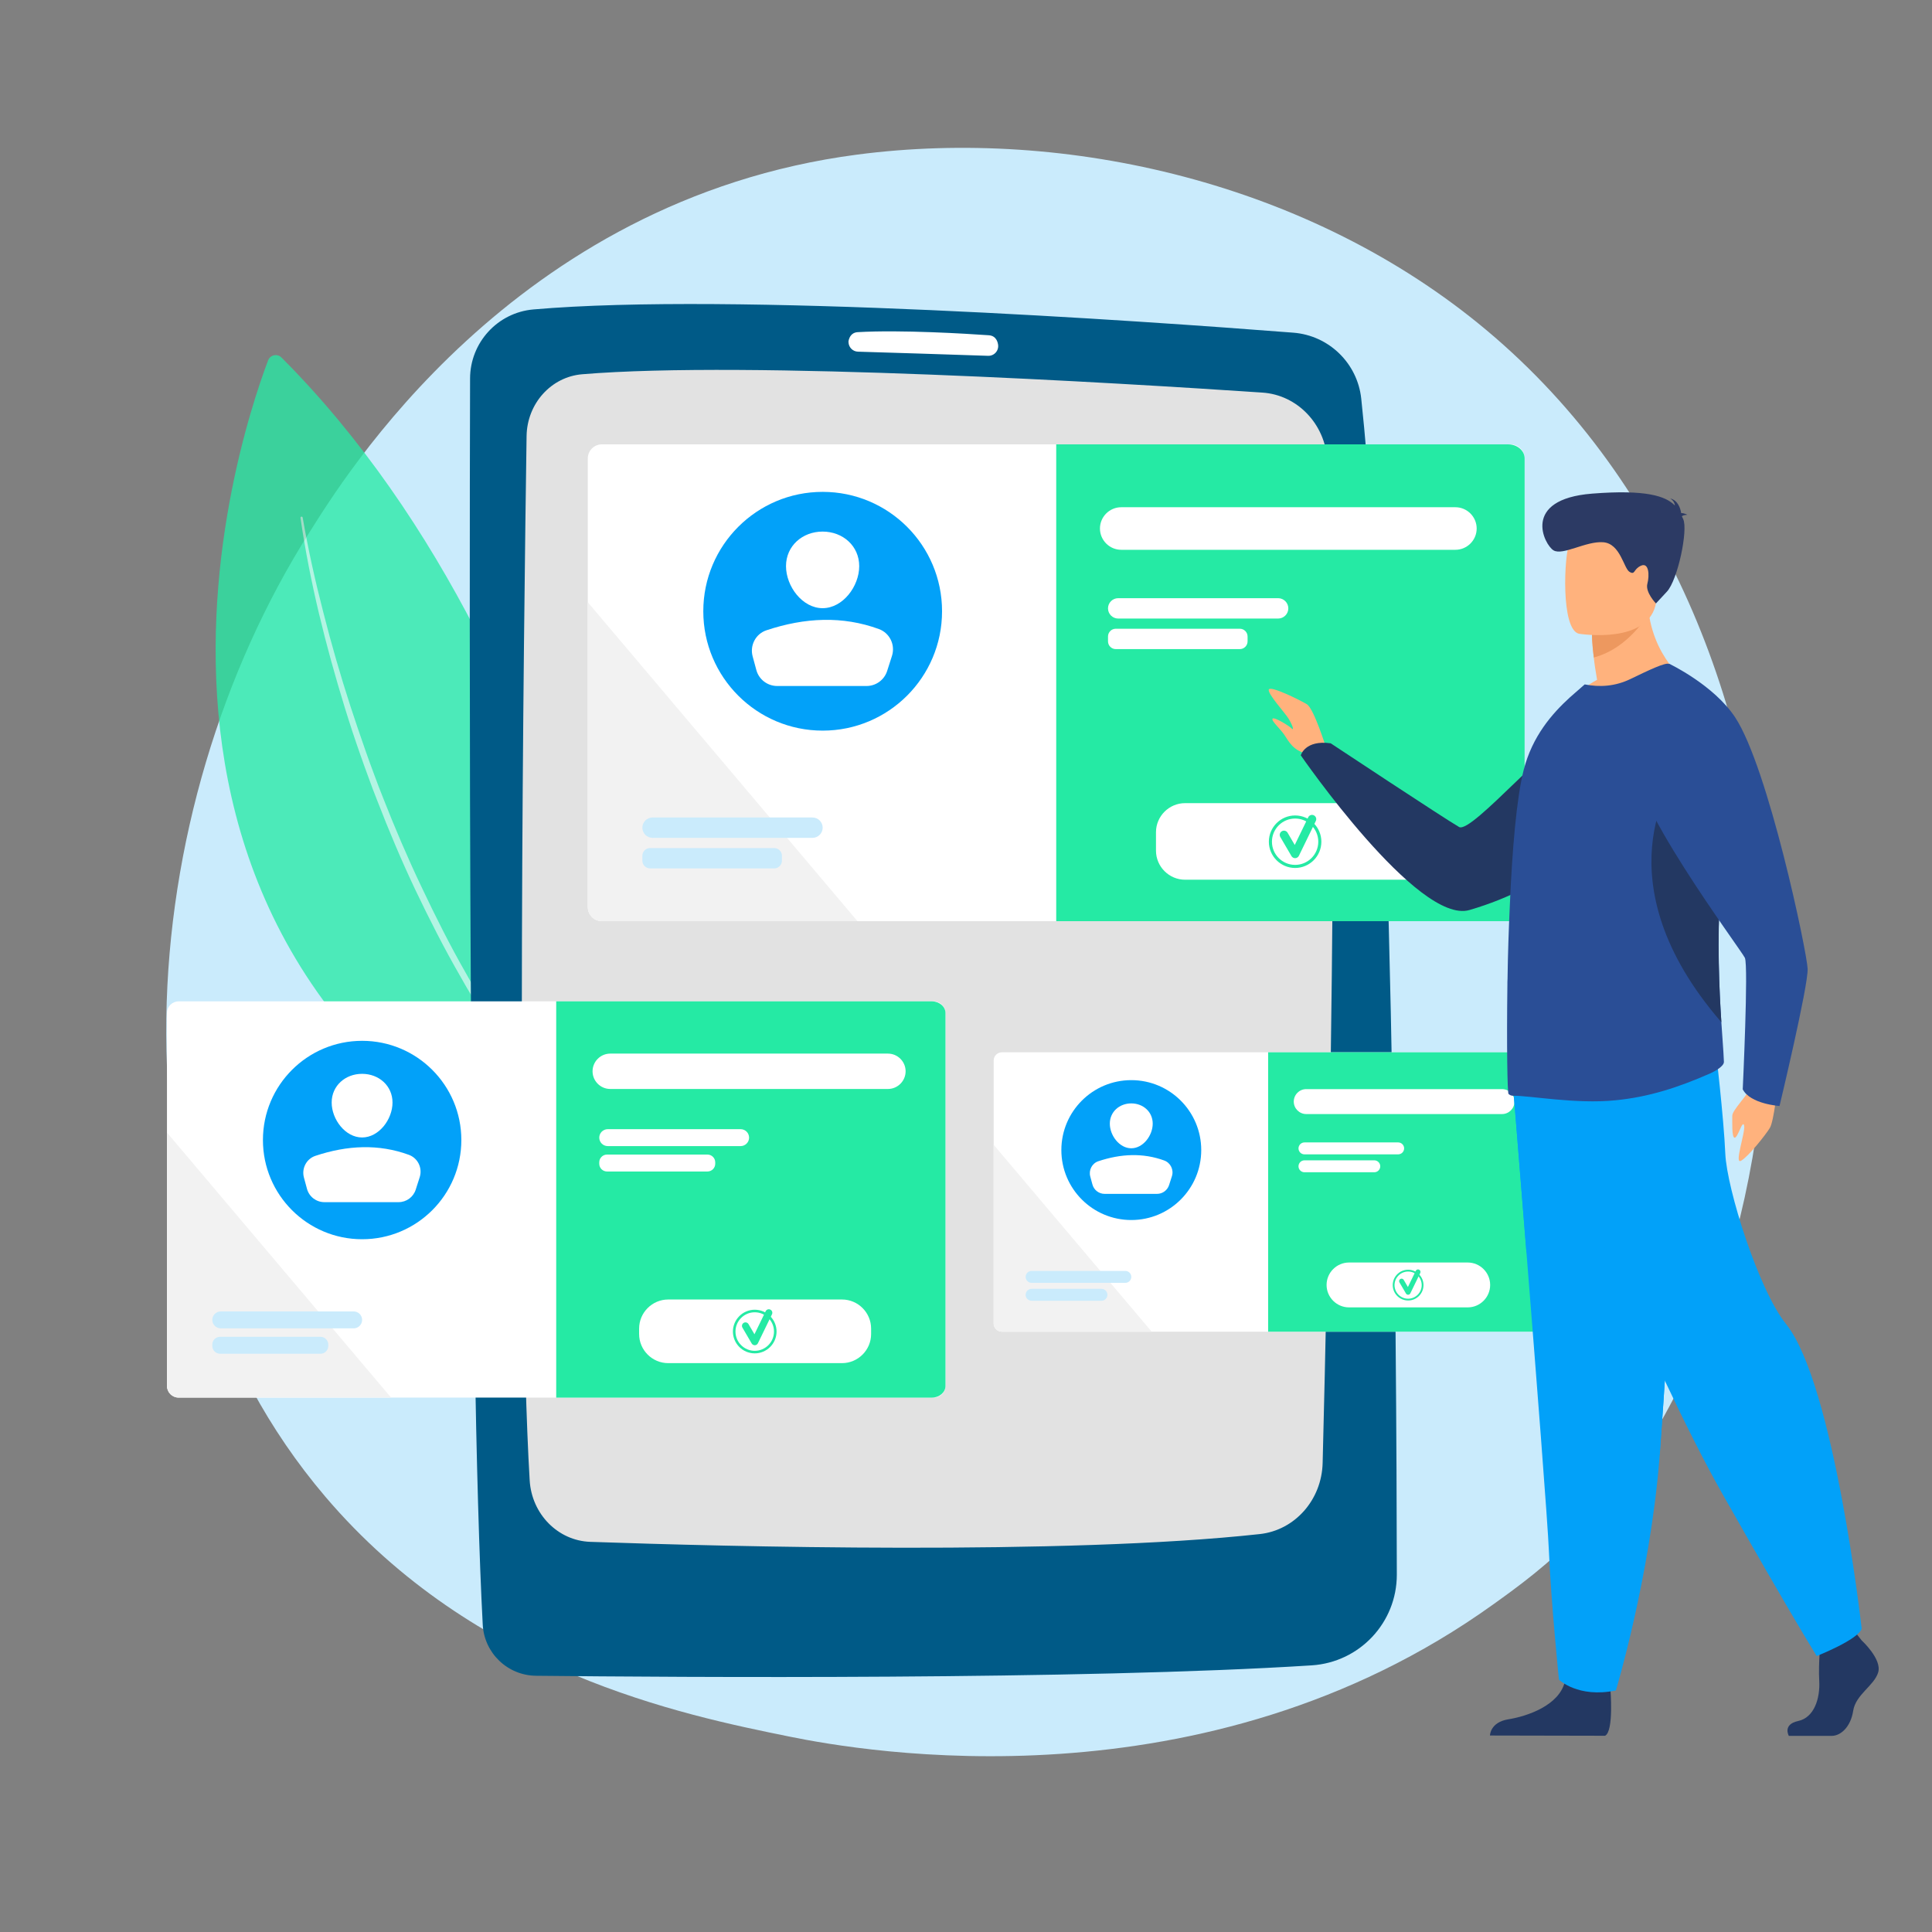
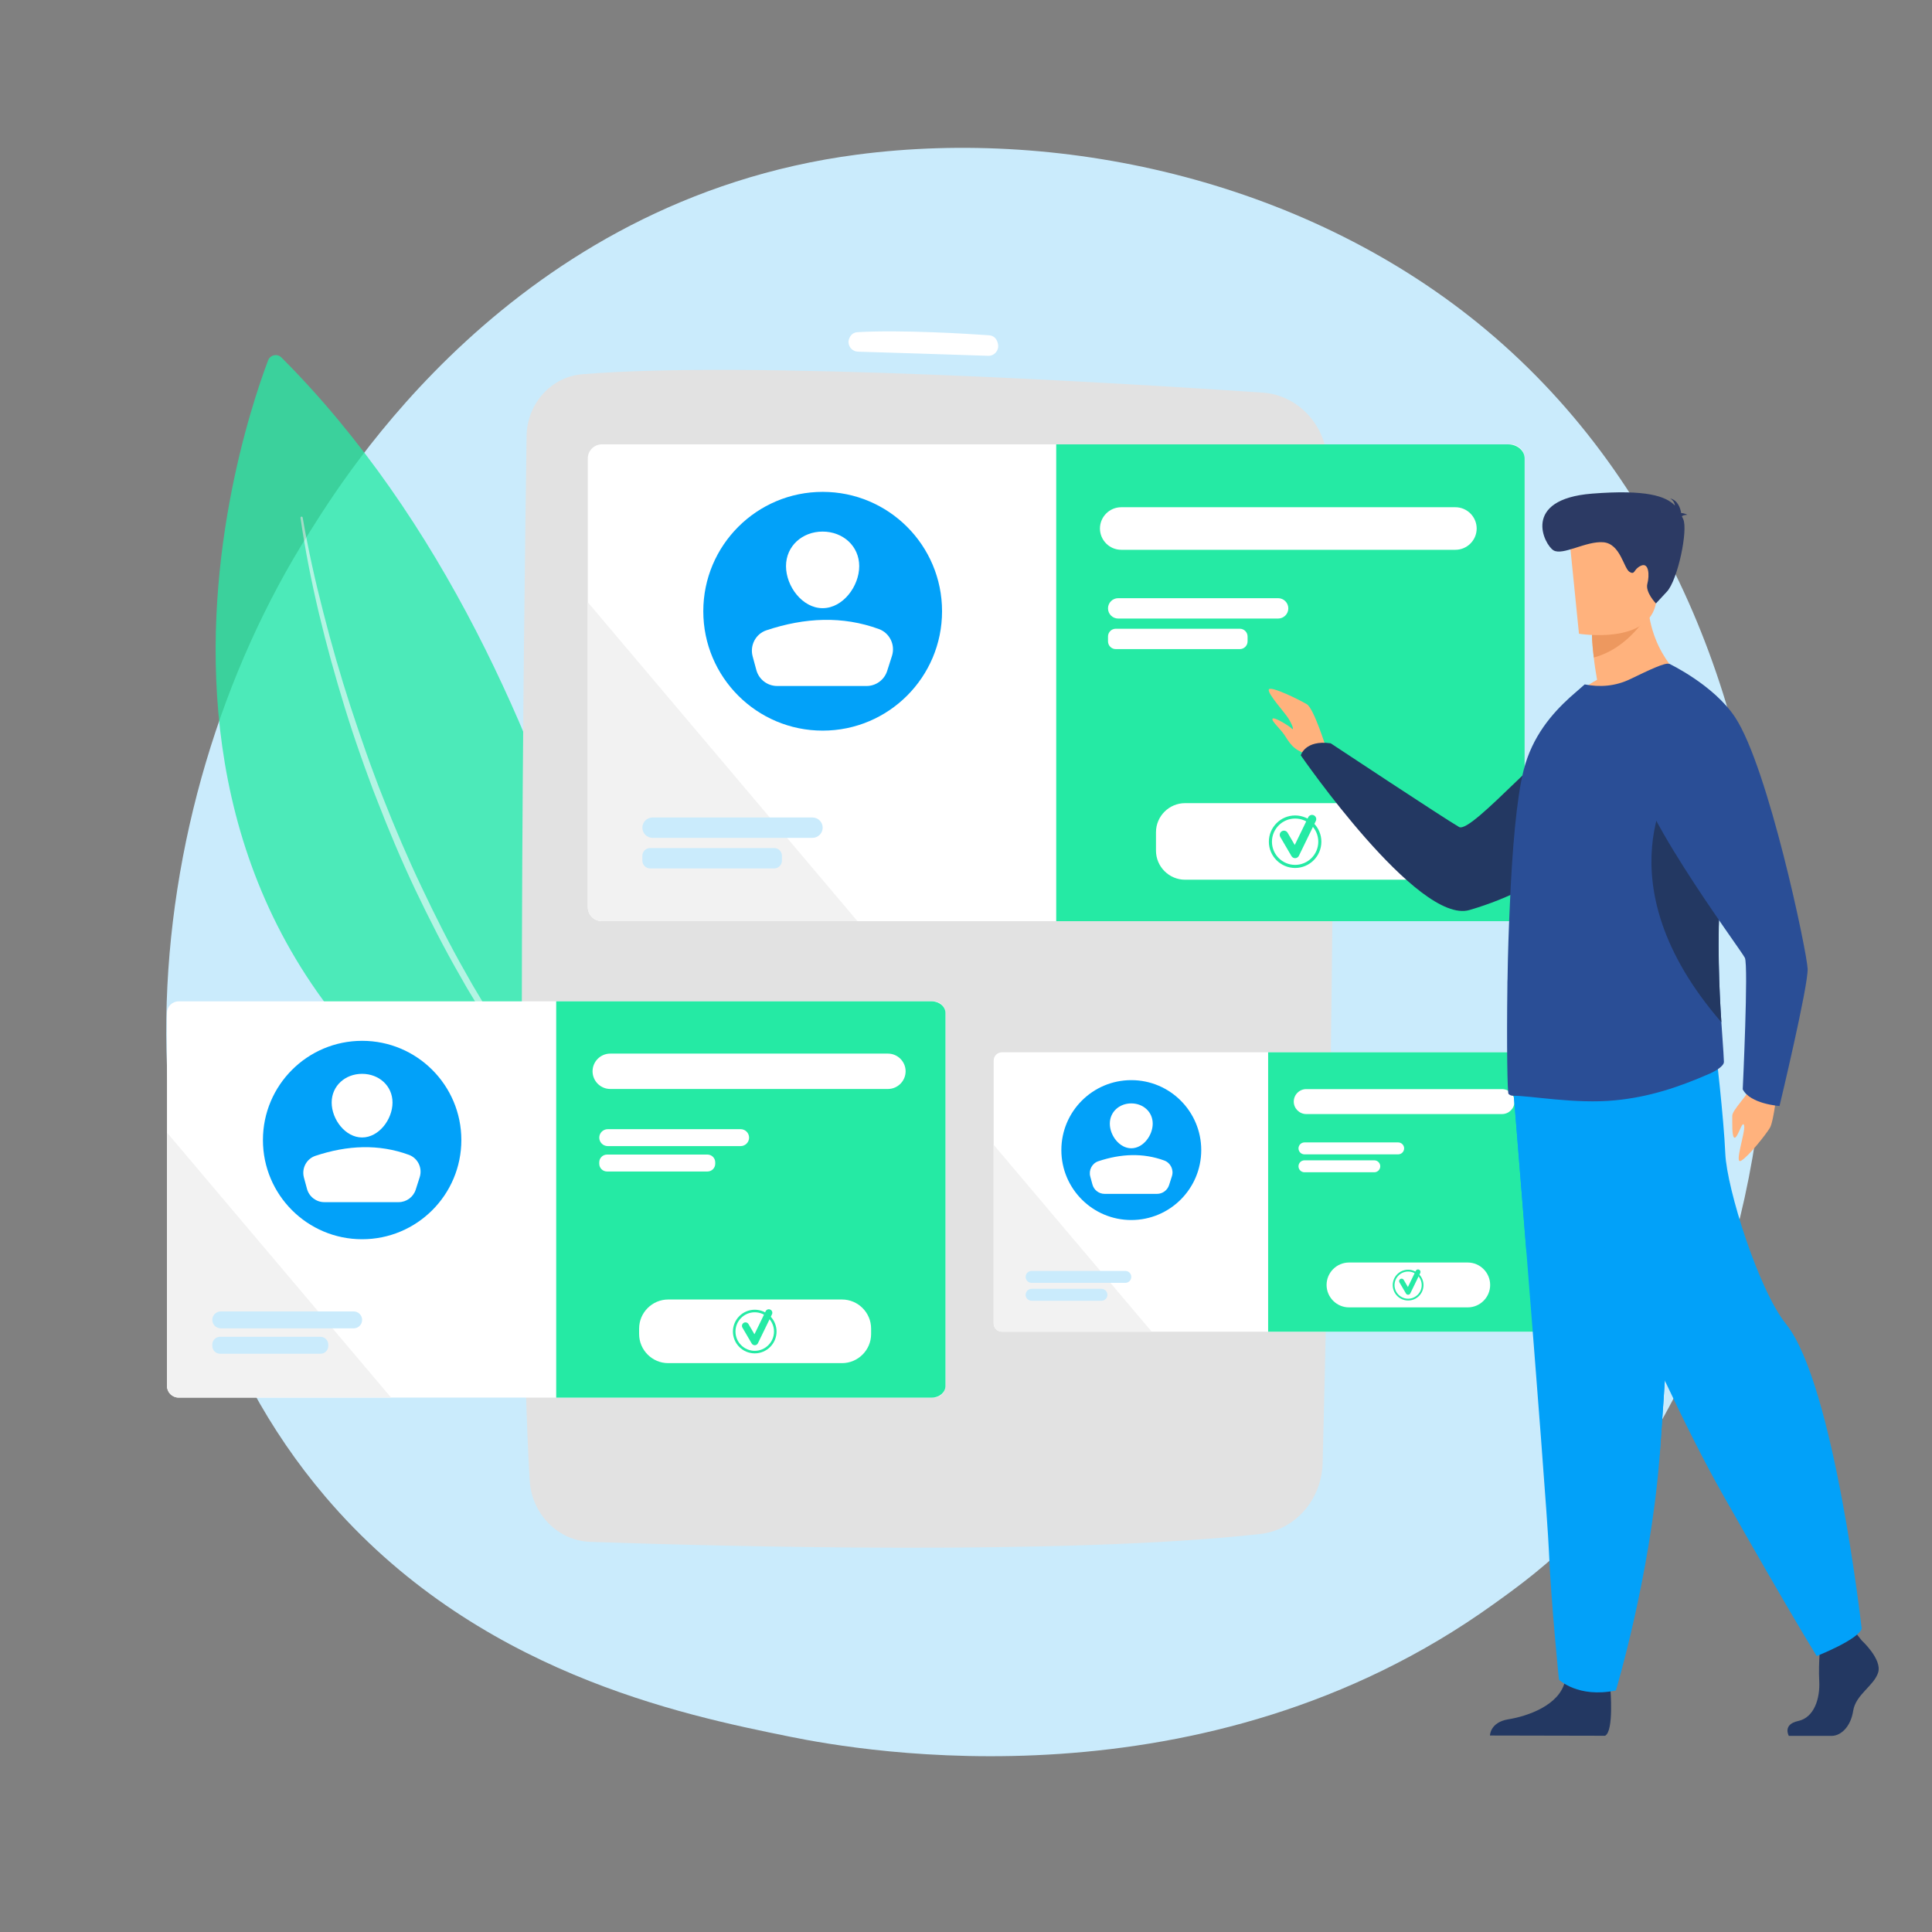
<svg xmlns="http://www.w3.org/2000/svg" version="1.1" id="Calque_1" x="0px" y="0px" viewBox="0 0 1290 1290" style="enable-background:new 0 0 1290 1290;" xml:space="preserve">
  <rect x="0" y="0" width="1290" height="1290" fill="#808080" stroke="none" />
  <style type="text/css">
	.st0{fill:#25EAA4;}
	.st1{fill:#CAEBFC;}
	.st2{opacity:0.76;}
	.st3{opacity:0.62;fill:#FFFFFF;}
	.st4{fill:#005A87;}
	.st5{fill:#E2E2E2;}
	.st6{fill:#FFFFFF;}
	.st7{fill:#F2F2F2;}
	.st8{fill:#02A1F9;}
	.st9{fill:#FFB27D;}
	.st10{fill:#233862;}
	.st11{fill:#2A4E96;}
	.st12{fill:#ED985F;}
	.st13{fill:#2C3A64;}
</style>
  <path class="st0" d="M2203.23,515.47" />
  <path class="st1" d="M1056.02,1021.58c-21.95,23.11-42.72,38.01-59.13,49.78c-192.88,138.39-421.11,98.05-469.62,88.2  c-71.63-14.55-210.08-42.67-310.18-160.38C65.66,821.08,89.24,540.5,206.71,355.29c21.49-33.88,134.99-221.92,365.68-252.07  c139.61-18.25,302.35,18.56,420.2,117.29C1239.97,427.77,1222.36,846.47,1056.02,1021.58z" />
  <g class="st2">
    <path class="st0" d="M438.33,824.14c0,0-35.45-370.07-250.36-585.41c-2.8-2.81-7.57-1.81-8.97,1.9   C156.86,299.23,33.07,675.14,438.33,824.14z" />
    <path class="st3" d="M202.1,345.6c3.67,21.34,8.41,42.53,13.84,63.5c5.34,21,11.35,41.83,18.04,62.44   c3.38,10.29,6.83,20.56,10.45,30.77c1.75,5.13,3.69,10.18,5.56,15.26l2.84,7.61l2.97,7.56c7.9,20.16,16.42,40.09,25.73,59.63   c9.25,19.57,18.97,38.94,29.73,57.73c1.33,2.36,2.62,4.74,3.98,7.08l4.15,6.97l4.15,6.97c1.39,2.32,2.74,4.67,4.22,6.93l8.7,13.71   l2.17,3.43l2.27,3.37l4.54,6.73c5.92,9.07,12.42,17.73,18.73,26.53c3.22,4.35,6.61,8.57,9.91,12.87l4.98,6.42   c1.68,2.12,3.46,4.16,5.17,6.26l10.36,12.51l10.82,12.12l5.42,6.06l5.65,5.84l11.27,11.72l0.01,0.01c0.29,0.3,0.28,0.77-0.02,1.05   c-0.29,0.28-0.74,0.27-1.03,0c-31.42-30.03-59.81-63.33-84.43-99.22l-4.65-6.71l-2.32-3.36l-2.22-3.42l-8.83-13.73   c-1.5-2.27-2.86-4.63-4.27-6.95l-4.21-6.99l-4.21-6.99c-1.37-2.35-2.68-4.73-4.03-7.1c-10.89-18.85-20.75-38.27-30.13-57.9   c-9.33-19.66-17.76-39.73-25.62-60.02l-2.95-7.6l-2.81-7.66c-1.85-5.11-3.79-10.2-5.52-15.35c-1.75-5.15-3.61-10.26-5.27-15.44   c-1.65-5.18-3.36-10.34-4.95-15.54c-12.78-41.56-23.39-83.85-29.65-126.91c-0.06-0.41,0.22-0.79,0.63-0.84   c0.4-0.06,0.77,0.21,0.84,0.61L202.1,345.6z" />
  </g>
  <g>
    <g>
-       <path class="st4" d="M356.17,206.61c-23.91,2.08-42.24,22.1-42.3,46.1c-0.42,146.75-1.1,652.94,8.46,832.1    c1.01,18.98,16.57,33.89,35.58,34.1c94.01,1.01,364.41,2.87,517.93-6.95c31.97-2.05,56.85-28.53,56.82-60.57    c-0.19-154.02-2.65-587.18-23.75-785.17c-2.53-23.72-21.6-42.24-45.38-44.09C761,214.14,488.73,195.08,356.17,206.61z" />
      <path class="st5" d="M351.6,291.17c-1.85,125.53-7.1,543.13,2.07,697.26c1.34,22.53,18.84,40.31,40.45,41.07    c88.96,3.1,317.1,9.1,447.09-5.2c23.41-2.58,41.3-22.86,41.92-47.43c3.25-128.11,12.03-517.05,3.12-669.45    c-1.42-24.31-20-43.71-43.28-45.28c-96.33-6.49-343.68-21.46-454.23-12.25C368,251.6,351.92,269.44,351.6,291.17z" />
      <path class="st6" d="M566.55,228.44c0.08,3.47,2.84,6.27,6.31,6.37c17.12,0.52,65.34,2,86.89,2.77c4.25,0.15,7.5-3.74,6.6-7.89    c-0.07-0.13-0.63-5.46-6.07-5.84c-14.58-1.01-58.57-3.75-87.64-2.07C566.68,222.13,566.36,228.92,566.55,228.44z" />
    </g>
  </g>
  <g>
    <path class="st6" d="M1018,306.09v299.62c0,5.15-4.22,9.37-9.39,9.37H401.84c-5.15,0-9.37-4.22-9.37-9.37V306.09   c0-5.17,4.22-9.39,9.37-9.39h606.77C1013.78,296.7,1018,300.92,1018,306.09z" />
    <path class="st0" d="M1018,306.09v299.62c0,5.15-4.9,9.37-10.91,9.37H705.24V296.71h301.85C1013.09,296.71,1018,300.93,1018,306.09   z" />
    <g>
      <path class="st6" d="M853.41,413.01H746.62c-3.74,0-6.8-3.06-6.8-6.8l0,0c0-3.74,3.06-6.8,6.8-6.8h106.79c3.74,0,6.8,3.06,6.8,6.8    l0,0C860.21,409.95,857.15,413.01,853.41,413.01z" />
      <path class="st6" d="M827.84,433.41h-82.85c-2.84,0-5.17-2.33-5.17-5.17v-3.26c0-2.84,2.33-5.17,5.17-5.17h82.85    c2.84,0,5.17,2.33,5.17,5.17v3.26C833.01,431.08,830.68,433.41,827.84,433.41z" />
    </g>
    <path class="st7" d="M572.55,615.08H401.84c-5.15,0-9.37-4.22-9.37-9.37V402.1C439.01,457.08,530.13,564.87,572.55,615.08z" />
    <g>
      <path class="st1" d="M542.5,559.44H435.71c-3.74,0-6.8-3.06-6.8-6.8l0,0c0-3.74,3.06-6.8,6.8-6.8H542.5c3.74,0,6.8,3.06,6.8,6.8    l0,0C549.3,556.37,546.24,559.44,542.5,559.44z" />
      <path class="st1" d="M516.93,579.84h-82.85c-2.84,0-5.17-2.33-5.17-5.17v-3.26c0-2.84,2.33-5.17,5.17-5.17h82.85    c2.84,0,5.17,2.33,5.17,5.17v3.26C522.1,577.51,519.77,579.84,516.93,579.84z" />
    </g>
  </g>
  <path class="st6" d="M938.83,587.39H791.28c-10.69,0-19.43-8.74-19.43-19.43v-12.27c0-10.69,8.74-19.43,19.43-19.43h147.54  c10.69,0,19.43,8.74,19.43,19.43v12.27C958.26,578.64,949.51,587.39,938.83,587.39z" />
  <g>
    <g>
      <path class="st0" d="M864.75,573c-1,0-1.93-0.53-2.44-1.4l-7.44-12.72c-0.79-1.35-0.34-3.08,1.01-3.86    c1.35-0.79,3.08-0.33,3.86,1.01l4.77,8.16l8.99-18.49c0.68-1.4,2.37-1.99,3.77-1.31c1.4,0.68,1.99,2.37,1.31,3.77l-11.3,23.25    c-0.46,0.94-1.39,1.55-2.43,1.59C864.82,572.99,864.79,573,864.75,573z" />
    </g>
    <g>
      <path class="st0" d="M864.75,579.54c-9.66,0-17.53-7.86-17.53-17.53c0-9.66,7.86-17.53,17.53-17.53c9.66,0,17.53,7.86,17.53,17.53    C882.28,571.68,874.41,579.54,864.75,579.54z M864.75,546.54c-8.53,0-15.47,6.94-15.47,15.47c0,8.53,6.94,15.47,15.47,15.47    c8.53,0,15.47-6.94,15.47-15.47C880.22,553.48,873.28,546.54,864.75,546.54z" />
    </g>
  </g>
  <path class="st6" d="M971.77,367.1H748.65c-7.81,0-14.21-6.39-14.21-14.21l0,0c0-7.82,6.39-14.21,14.21-14.21h223.12  c7.81,0,14.21,6.39,14.21,14.21l0,0C985.98,360.71,979.58,367.1,971.77,367.1z" />
  <g>
    <circle class="st8" cx="549.3" cy="408.13" r="79.71" />
    <path class="st6" d="M573.7,378.01c0,13.5-10.94,28.07-24.44,28.07c-13.5,0-24.44-14.57-24.44-28.07   c0-13.5,10.94-23.07,24.44-23.07C562.76,354.94,573.7,364.52,573.7,378.01z" />
    <path class="st6" d="M518.94,458.04h59.66c6.28,0,11.84-4.06,13.75-10.04l3.21-10.03c2.35-7.35-1.47-15.3-8.71-17.95   c-24.28-8.88-49.38-7.74-75.1,0.82c-7.2,2.4-11.2,10.1-9.21,17.43l2.47,9.11C506.71,453.67,512.42,458.04,518.94,458.04z" />
  </g>
  <g>
    <path class="st6" d="M631.29,676.41V925.4c0,4.28-3.5,7.78-7.8,7.78H119.26c-4.28,0-7.78-3.5-7.78-7.78V676.41   c0-4.3,3.5-7.8,7.78-7.8h504.23C627.79,668.61,631.29,672.11,631.29,676.41z" />
    <path class="st0" d="M631.29,676.41v248.99c0,4.28-4.08,7.79-9.06,7.79H371.38V668.61h250.84   C627.21,668.61,631.29,672.11,631.29,676.41z" />
    <g>
      <path class="st6" d="M494.52,765.25h-88.74c-3.11,0-5.65-2.54-5.65-5.65l0,0c0-3.11,2.54-5.65,5.65-5.65h88.74    c3.11,0,5.65,2.54,5.65,5.65l0,0C500.17,762.71,497.62,765.25,494.52,765.25z" />
      <path class="st6" d="M472.39,782.21h-67.1c-2.84,0-5.17-2.33-5.17-5.17v-0.96c0-2.84,2.33-5.17,5.17-5.17h67.1    c2.84,0,5.17,2.33,5.17,5.17v0.96C477.56,779.88,475.24,782.21,472.39,782.21z" />
    </g>
    <path class="st7" d="M261.12,933.18H119.26c-4.28,0-7.78-3.5-7.78-7.78v-169.2C150.15,801.88,225.87,891.46,261.12,933.18z" />
    <g>
      <path class="st1" d="M236.15,886.94H147.4c-3.11,0-5.65-2.54-5.65-5.65l0,0c0-3.11,2.54-5.65,5.65-5.65h88.74    c3.11,0,5.65,2.54,5.65,5.65l0,0C241.8,884.39,239.25,886.94,236.15,886.94z" />
      <path class="st1" d="M214.02,903.89h-67.1c-2.84,0-5.17-2.33-5.17-5.17v-0.97c0-2.84,2.33-5.17,5.17-5.17h67.1    c2.84,0,5.17,2.33,5.17,5.17v0.96C219.19,901.57,216.87,903.89,214.02,903.89z" />
    </g>
  </g>
  <path class="st6" d="M562.21,910.17H446.17c-10.69,0-19.43-8.74-19.43-19.43v-3.63c0-10.69,8.74-19.43,19.43-19.43h116.04  c10.69,0,19.43,8.74,19.43,19.43v3.63C581.64,901.42,572.9,910.17,562.21,910.17z" />
  <g>
    <g>
      <path class="st0" d="M503.94,898.21c-0.83,0-1.6-0.44-2.03-1.16l-6.18-10.57c-0.65-1.12-0.28-2.56,0.84-3.21    c1.12-0.65,2.56-0.28,3.21,0.84l3.97,6.78l7.47-15.37c0.57-1.17,1.97-1.65,3.14-1.08c1.17,0.57,1.65,1.97,1.08,3.14l-9.39,19.32    c-0.38,0.78-1.16,1.29-2.02,1.32C504,898.21,503.97,898.21,503.94,898.21z" />
    </g>
    <g>
      <path class="st0" d="M503.94,903.65c-8.03,0-14.57-6.53-14.57-14.57c0-8.03,6.53-14.57,14.57-14.57c8.03,0,14.57,6.53,14.57,14.57    C518.5,897.11,511.97,903.65,503.94,903.65z M503.94,876.22c-7.09,0-12.86,5.77-12.86,12.86c0,7.09,5.77,12.86,12.86,12.86    c7.09,0,12.86-5.77,12.86-12.86C516.8,881.99,511.03,876.22,503.94,876.22z" />
    </g>
  </g>
  <path class="st6" d="M592.87,727.11H407.46c-6.49,0-11.81-5.31-11.81-11.81l0,0c0-6.49,5.31-11.81,11.81-11.81h185.41  c6.49,0,11.81,5.31,11.81,11.81l0,0C604.68,721.79,599.37,727.11,592.87,727.11z" />
  <g>
    <circle class="st8" cx="241.8" cy="761.2" r="66.24" />
    <path class="st6" d="M262.08,736.17c0,11.22-9.09,23.32-20.31,23.32c-11.22,0-20.31-12.11-20.31-23.32   c0-11.22,9.09-19.17,20.31-19.17C252.99,717,262.08,724.96,262.08,736.17z" />
    <path class="st6" d="M216.57,802.68h49.57c5.22,0,9.84-3.37,11.43-8.34l2.67-8.34c1.95-6.1-1.22-12.71-7.24-14.92   c-20.17-7.38-41.04-6.43-62.41,0.68c-5.99,1.99-9.31,8.4-7.66,14.49l2.05,7.57C206.41,799.05,211.15,802.68,216.57,802.68z" />
  </g>
  <g>
    <path class="st6" d="M1030,708.12v175.56c0,3.02-2.47,5.49-5.5,5.49H668.96c-3.02,0-5.49-2.47-5.49-5.49V708.12   c0-3.03,2.47-5.5,5.49-5.5h355.54C1027.53,702.62,1030,705.09,1030,708.12z" />
    <path class="st0" d="M1030,708.12v175.56c0,3.02-2.87,5.49-6.39,5.49H846.74V702.62h176.87C1027.12,702.62,1030,705.09,1030,708.12   z" />
    <g>
      <path class="st6" d="M933.56,770.76h-62.57c-2.19,0-3.98-1.79-3.98-3.98l0,0c0-2.19,1.79-3.98,3.98-3.98h62.57    c2.19,0,3.98,1.79,3.98,3.98l0,0C937.54,768.97,935.75,770.76,933.56,770.76z" />
      <path class="st6" d="M917.62,782.72h-46.63c-2.19,0-3.98-1.79-3.98-3.98v0c0-2.19,1.79-3.98,3.98-3.98h46.63    c2.19,0,3.98,1.79,3.98,3.98l0,0C921.61,780.93,919.81,782.72,917.62,782.72z" />
    </g>
    <path class="st7" d="M768.99,889.17H668.96c-3.02,0-5.49-2.47-5.49-5.49V764.37C690.74,796.59,744.13,859.75,768.99,889.17z" />
    <g>
      <path class="st1" d="M751.38,856.56h-62.57c-2.19,0-3.99-1.79-3.99-3.98l0,0c0-2.19,1.79-3.98,3.99-3.98h62.57    c2.19,0,3.99,1.79,3.99,3.98l0,0C755.37,854.77,753.57,856.56,751.38,856.56z" />
      <path class="st1" d="M735.44,868.52h-46.64c-2.19,0-3.98-1.79-3.98-3.98v0c0-2.19,1.79-3.98,3.98-3.98h46.64    c2.19,0,3.98,1.79,3.98,3.98l0,0C739.43,866.72,737.63,868.52,735.44,868.52z" />
    </g>
  </g>
  <path class="st6" d="M980.01,872.94h-79.27c-8.24,0-14.98-6.74-14.98-14.98v0c0-8.24,6.74-14.98,14.98-14.98h79.26  c8.24,0,14.98,6.74,14.98,14.98l0,0C994.99,866.2,988.25,872.94,980.01,872.94z" />
  <g>
    <g>
      <path class="st0" d="M940.2,864.51c-0.59,0-1.13-0.31-1.43-0.82l-4.36-7.45c-0.46-0.79-0.2-1.8,0.59-2.26    c0.79-0.46,1.8-0.2,2.26,0.59l2.8,4.78l5.27-10.84c0.4-0.82,1.39-1.16,2.21-0.76c0.82,0.4,1.16,1.39,0.76,2.21l-6.62,13.62    c-0.27,0.55-0.81,0.91-1.42,0.93C940.25,864.51,940.22,864.51,940.2,864.51z" />
    </g>
    <g>
      <path class="st0" d="M940.2,868.34c-5.66,0-10.27-4.61-10.27-10.27c0-5.66,4.61-10.27,10.27-10.27c5.66,0,10.27,4.61,10.27,10.27    C950.47,863.74,945.87,868.34,940.2,868.34z M940.2,849.01c-5,0-9.07,4.07-9.07,9.07c0,5,4.07,9.07,9.07,9.07    c5,0,9.07-4.07,9.07-9.07C949.27,853.08,945.2,849.01,940.2,849.01z" />
    </g>
  </g>
  <path class="st6" d="M1002.91,743.86H872.18c-4.58,0-8.33-3.75-8.33-8.33l0,0c0-4.58,3.75-8.33,8.33-8.33h130.73  c4.58,0,8.33,3.75,8.33,8.33l0,0C1011.24,740.12,1007.49,743.86,1002.91,743.86z" />
  <g>
    <circle class="st8" cx="755.37" cy="767.91" r="46.7" />
    <path class="st6" d="M769.67,750.26c0,7.91-6.41,16.45-14.32,16.45c-7.91,0-14.32-8.54-14.32-16.45s6.41-13.52,14.32-13.52   C763.26,736.74,769.67,742.35,769.67,750.26z" />
    <path class="st6" d="M737.58,797.15h34.96c3.68,0,6.94-2.38,8.06-5.88l1.88-5.88c1.38-4.3-0.86-8.96-5.11-10.52   c-14.23-5.2-28.94-4.53-44,0.48c-4.22,1.4-6.56,5.92-5.4,10.21l1.45,5.34C730.41,794.59,733.76,797.15,737.58,797.15z" />
  </g>
  <g>
    <g>
      <path class="st9" d="M885.6,499.8c0,0-8.27-26.67-12.96-29.54c-4.69-2.87-24.27-12.52-25.44-9.91    c-1.16,2.61,10.57,15.28,13.18,19.5c2.61,4.23,3.91,8.4,2.09,6.57c-1.83-1.83-11.74-7.93-12.78-6.57    c-1.04,1.36,4.96,6.57,7.82,10.75c2.87,4.17,6,11.21,16.17,12.78C883.85,504.94,885.6,499.8,885.6,499.8z" />
      <path class="st9" d="M1186.98,724.39c0,0-2.48,24.1-5.2,28.65c-2.72,4.56-14.3,19.12-19.23,21.98    c-4.93,2.86,3.01-19.19,2.01-23.48c-1.01-4.29-4.06,7.83-6.23,8.11c-2.17,0.29-1.61-10.62-1.69-14.59    c-0.08-3.97,10.58-13.77,14.33-22.22C1174.73,714.38,1186.98,724.39,1186.98,724.39z" />
      <path class="st10" d="M1111.43,477.17c0,0-20.03,98.33-130.29,130.46c-34.42,10.03-112.6-103.28-112.6-103.28    s2.75-10.45,19.97-8.05c0,0,76.13,50.4,85.71,55.88c8.5,4.86,64.43-62.45,89.93-73.31    C1089.64,468.02,1111.43,477.17,1111.43,477.17z" />
      <g>
        <path class="st10" d="M1243.05,1095.32c0,0,13.68,12.48,11.01,21.35c-2.67,8.87-15.01,14.78-16.68,25.62     c-1.67,10.84-8.34,16.75-14.34,16.75c-6,0-28.63,0-28.63,0s-4.42-7.63,6.26-9.93c10.67-2.3,14.7-15.04,14.03-26.86     c-0.67-11.82,1-27.59,1-27.59l22.68-5.26L1243.05,1095.32z" />
        <path class="st10" d="M1075.25,1127.61c0,0,2.45,28.41-3.55,31.36l-76.85-0.16c0,0,0-8.87,12.34-10.84     c12.34-1.97,34.03-9.2,37.7-25.29C1048.57,1106.58,1075.25,1127.61,1075.25,1127.61z" />
        <path class="st8" d="M1010.38,726.34c0,0,4.05,49.79,8.82,109.65c6.47,81.31,14.26,181.18,15.03,200.1     c1.33,32.85,6.67,85.41,6.67,85.41s12.67,12.49,38.03,7.22c0,0,22.6-75.02,29.05-154.39c0.1-1.3,0.2-2.61,0.3-3.92     c6-80.8,15.34-250.96,15.34-250.96L1010.38,726.34z" />
        <path class="st8" d="M1010.48,727.67c0.67,8.25,4.39,53.99,8.68,108c0.02,0.21,0.09,0.42,0.2,0.6l86.51,134.78     c0.68,1.05,2.3,0.64,2.4-0.61c0-0.01,0-0.03,0-0.04c5.68-76.42,14.34-232.76,15.26-249.49c0.04-0.78-0.6-1.42-1.38-1.37     l-110.45,6.73C1010.98,726.3,1010.42,726.94,1010.48,727.67z" />
        <path class="st8" d="M1028.89,732.25c0,0,73.06,180.33,121.09,265.08c48.04,84.75,63.05,108.4,63.05,108.4     s27.52-10.84,30.02-18.23c0,0-18.37-163.61-50.54-203.49c-18.18-22.54-39.53-90.17-40.53-113.82c-1-23.65-6.5-70.46-6.5-70.46     L1028.89,732.25z" />
      </g>
      <path class="st9" d="M1125.01,454.35c0,0-49.43,23.85-77.93,15c0,0,7.01-8.85,19.29-15.43c-0.99-5.72-1.75-10.68-2.19-14.89    c-1.21-9.71-1.21-15.22-1.21-15.22l19.07-15l18.08-14.35C1098.7,434.82,1125.01,454.35,1125.01,454.35z" />
      <path class="st11" d="M1151.06,708.97c0.11,3.03-6.35,6.48-9.21,7.77c-21.15,9.29-40.88,15.76-63.24,17.92    c-26.41,2.7-57.65-3.24-68.39-3.02c-1.1,0-2.08-0.43-2.96-1.19c-0.77-0.54-1.31-32.37-0.77-72.42c0-1.61,0-3.23,0.11-4.85v-0.54    c0.22-15.65,0.77-32.05,1.53-48.46c1.53-36.04,4.39-70.8,9.21-90c5.8-22.67,18.96-37.66,30.91-48.57l9.86-8.63    c9.87,1.94,20.28,1.4,30.69-3.67c11.4-5.5,23.67-11.44,25.65-9.93c14.9,10.9,24.99,35.39,30.36,66.7    c0.02,0.16,0.06,0.31,0.08,0.46c3.01,17.9,4.52,37.92,4.41,58.89c0,7.78-0.22,15.76-0.66,23.64c-2.2,35.69-0.73,67.46,0.71,89.48    c0.28,4.35,0.57,8.32,0.82,11.86C1150.62,700.66,1150.95,705.52,1151.06,708.97z" />
      <path class="st10" d="M1149.36,682.54c-81.94-94.6-31.11-163.36-31.11-163.36l26.64-8.64c3.01,17.9,4.52,37.92,4.41,58.89    c0,7.78-0.22,15.76-0.66,23.64C1146.45,628.75,1147.92,660.53,1149.36,682.54z" />
      <path class="st12" d="M1100.46,409.89c0,0-12.49,22.77-36.28,29.14c-1.21-9.71-1.21-15.22-1.21-15.22l19.07-15L1100.46,409.89z" />
-       <path class="st9" d="M1054.28,423.15c0,0,47.16,7.71,51.58-21.28c4.43-28.99,13.49-47.52-16.43-53.67    c-29.92-6.15-37.47,4.04-41.34,13.37C1044.22,370.89,1042.12,420.4,1054.28,423.15z" />
+       <path class="st9" d="M1054.28,423.15c0,0,47.16,7.71,51.58-21.28c4.43-28.99,13.49-47.52-16.43-53.67    c-29.92-6.15-37.47,4.04-41.34,13.37z" />
      <path class="st13" d="M1123,344.74c0.43-0.49,1.42-0.89,3.61-1.01c0,0-1.76-1.1-4.1-1.16c-0.46-3.06-2.09-8.46-7.34-9.78    c0,0,2.83,1.51,3.19,4.76c-6.09-6.26-19.14-10.81-55.28-7.96c-47.63,3.76-31.93,34.25-25.77,37.89    c6.17,3.64,21.69-6.33,33.18-5.42c11.49,0.91,13.67,17.51,17.57,19.79c3.9,2.28,2.37-1.75,7.64-4.13    c5.27-2.38,5.77,6.35,4.25,12.04c-1.52,5.68,5.72,13.17,5.72,13.17s0,0,7.32-7.88c7.32-7.89,14.22-41.28,10.89-48.4    C1123.59,346.01,1123.3,345.38,1123,344.74z" />
      <path class="st11" d="M1114.43,443.14c0,0,29.84,14.13,44.14,35.85c22.19,33.69,47.91,156.48,48.39,167.85    c0.48,11.37-18.77,91.64-18.77,91.64s-19.52-1.29-24.56-11.14c0,0,3.9-82.48,1.43-87.78c-2.47-5.3-81.39-110.64-72.51-133.11    C1101.41,483.97,1114.43,443.14,1114.43,443.14z" />
    </g>
  </g>
</svg>